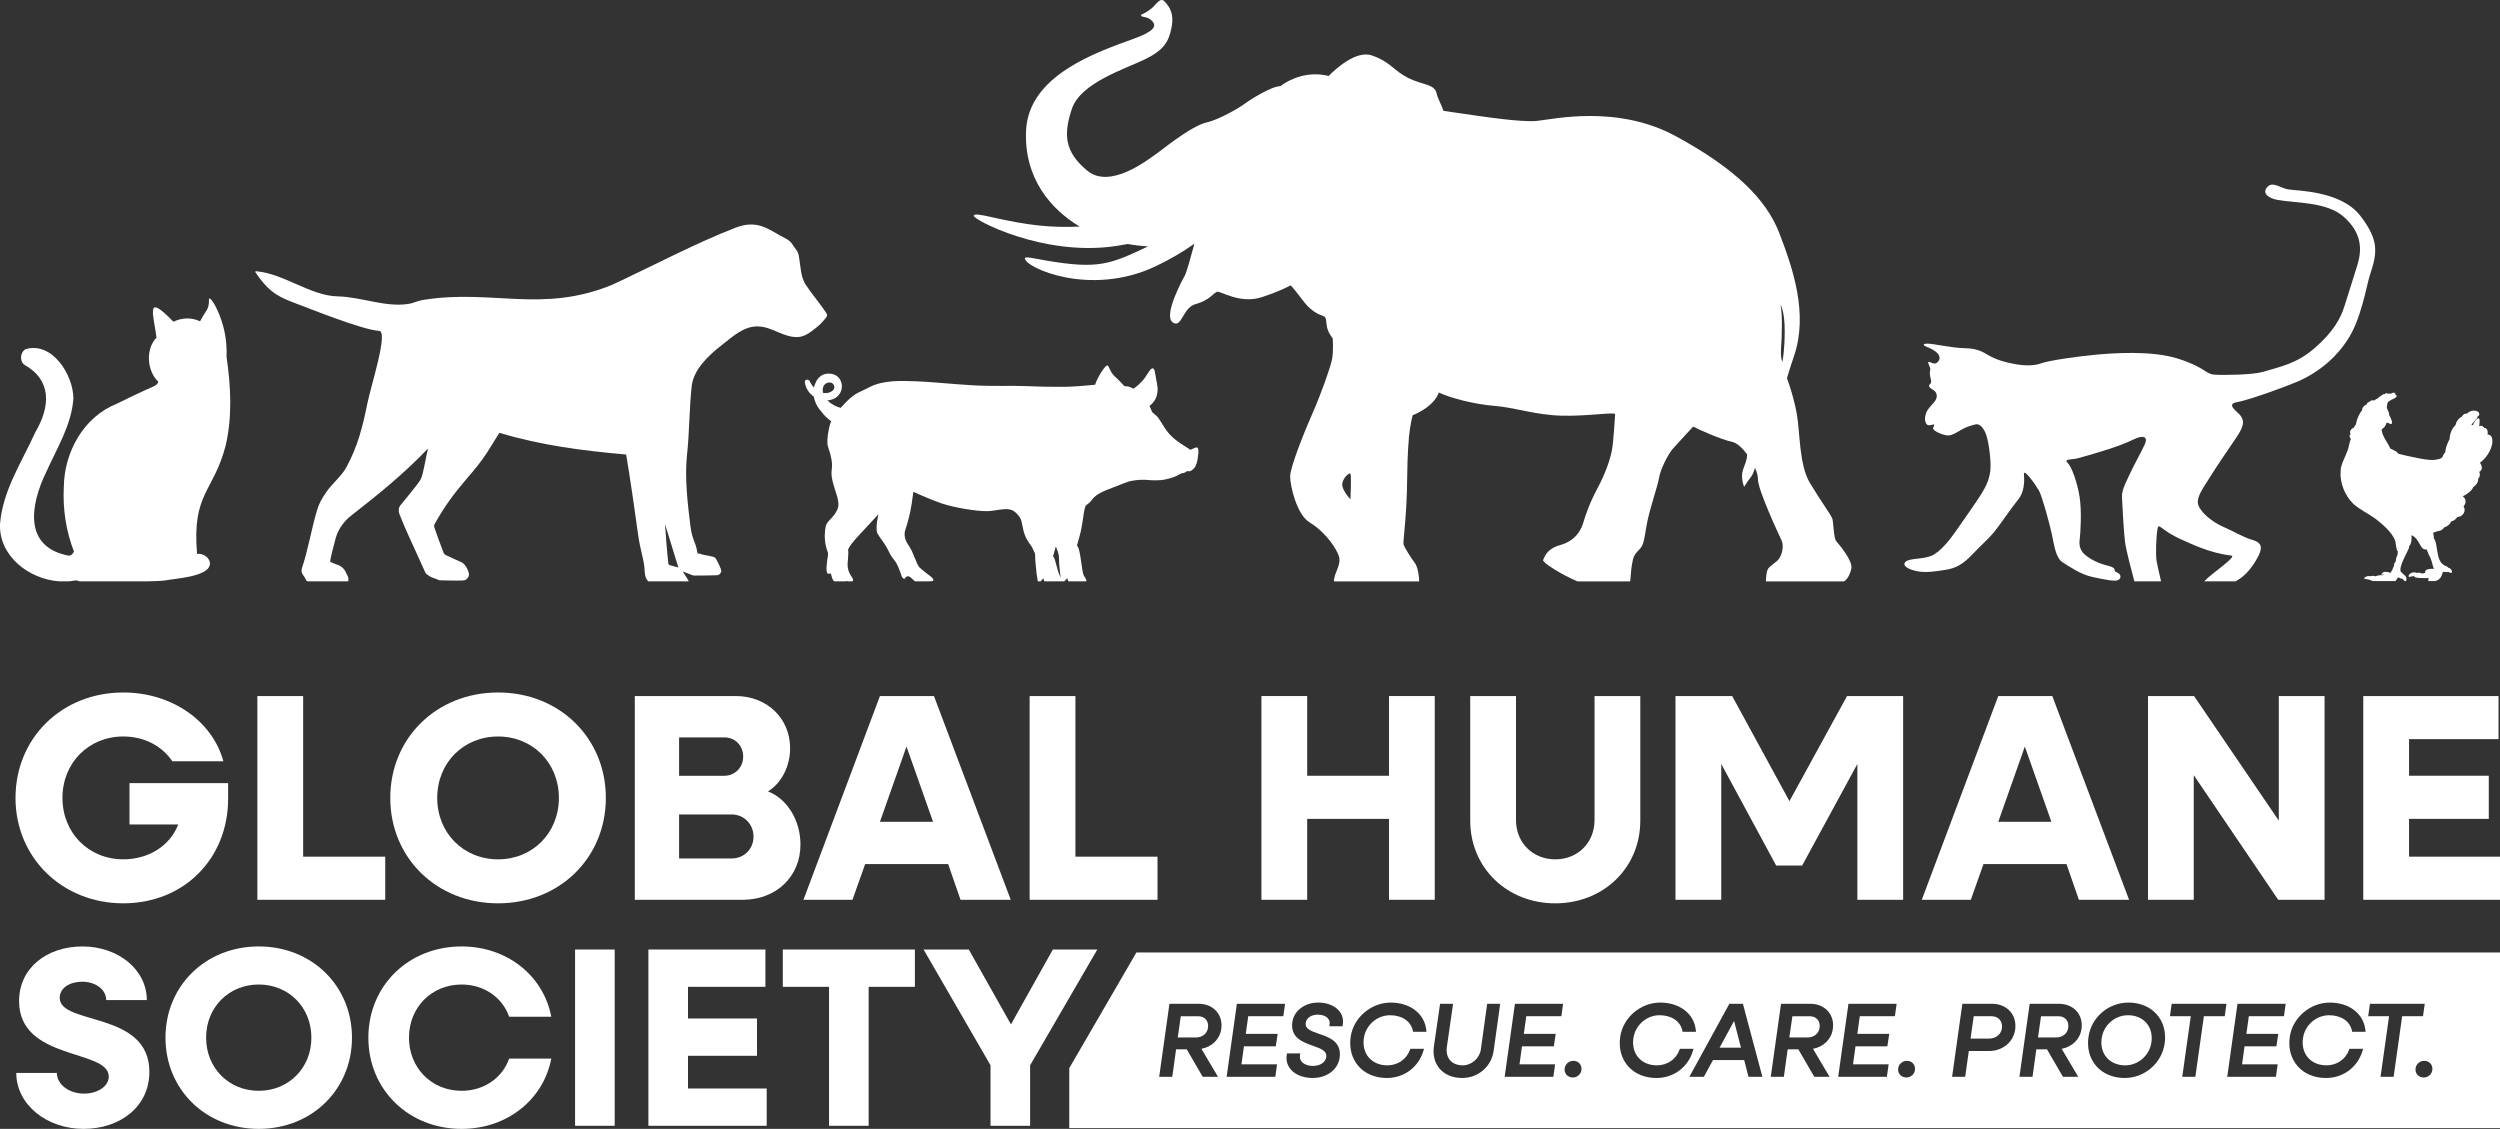
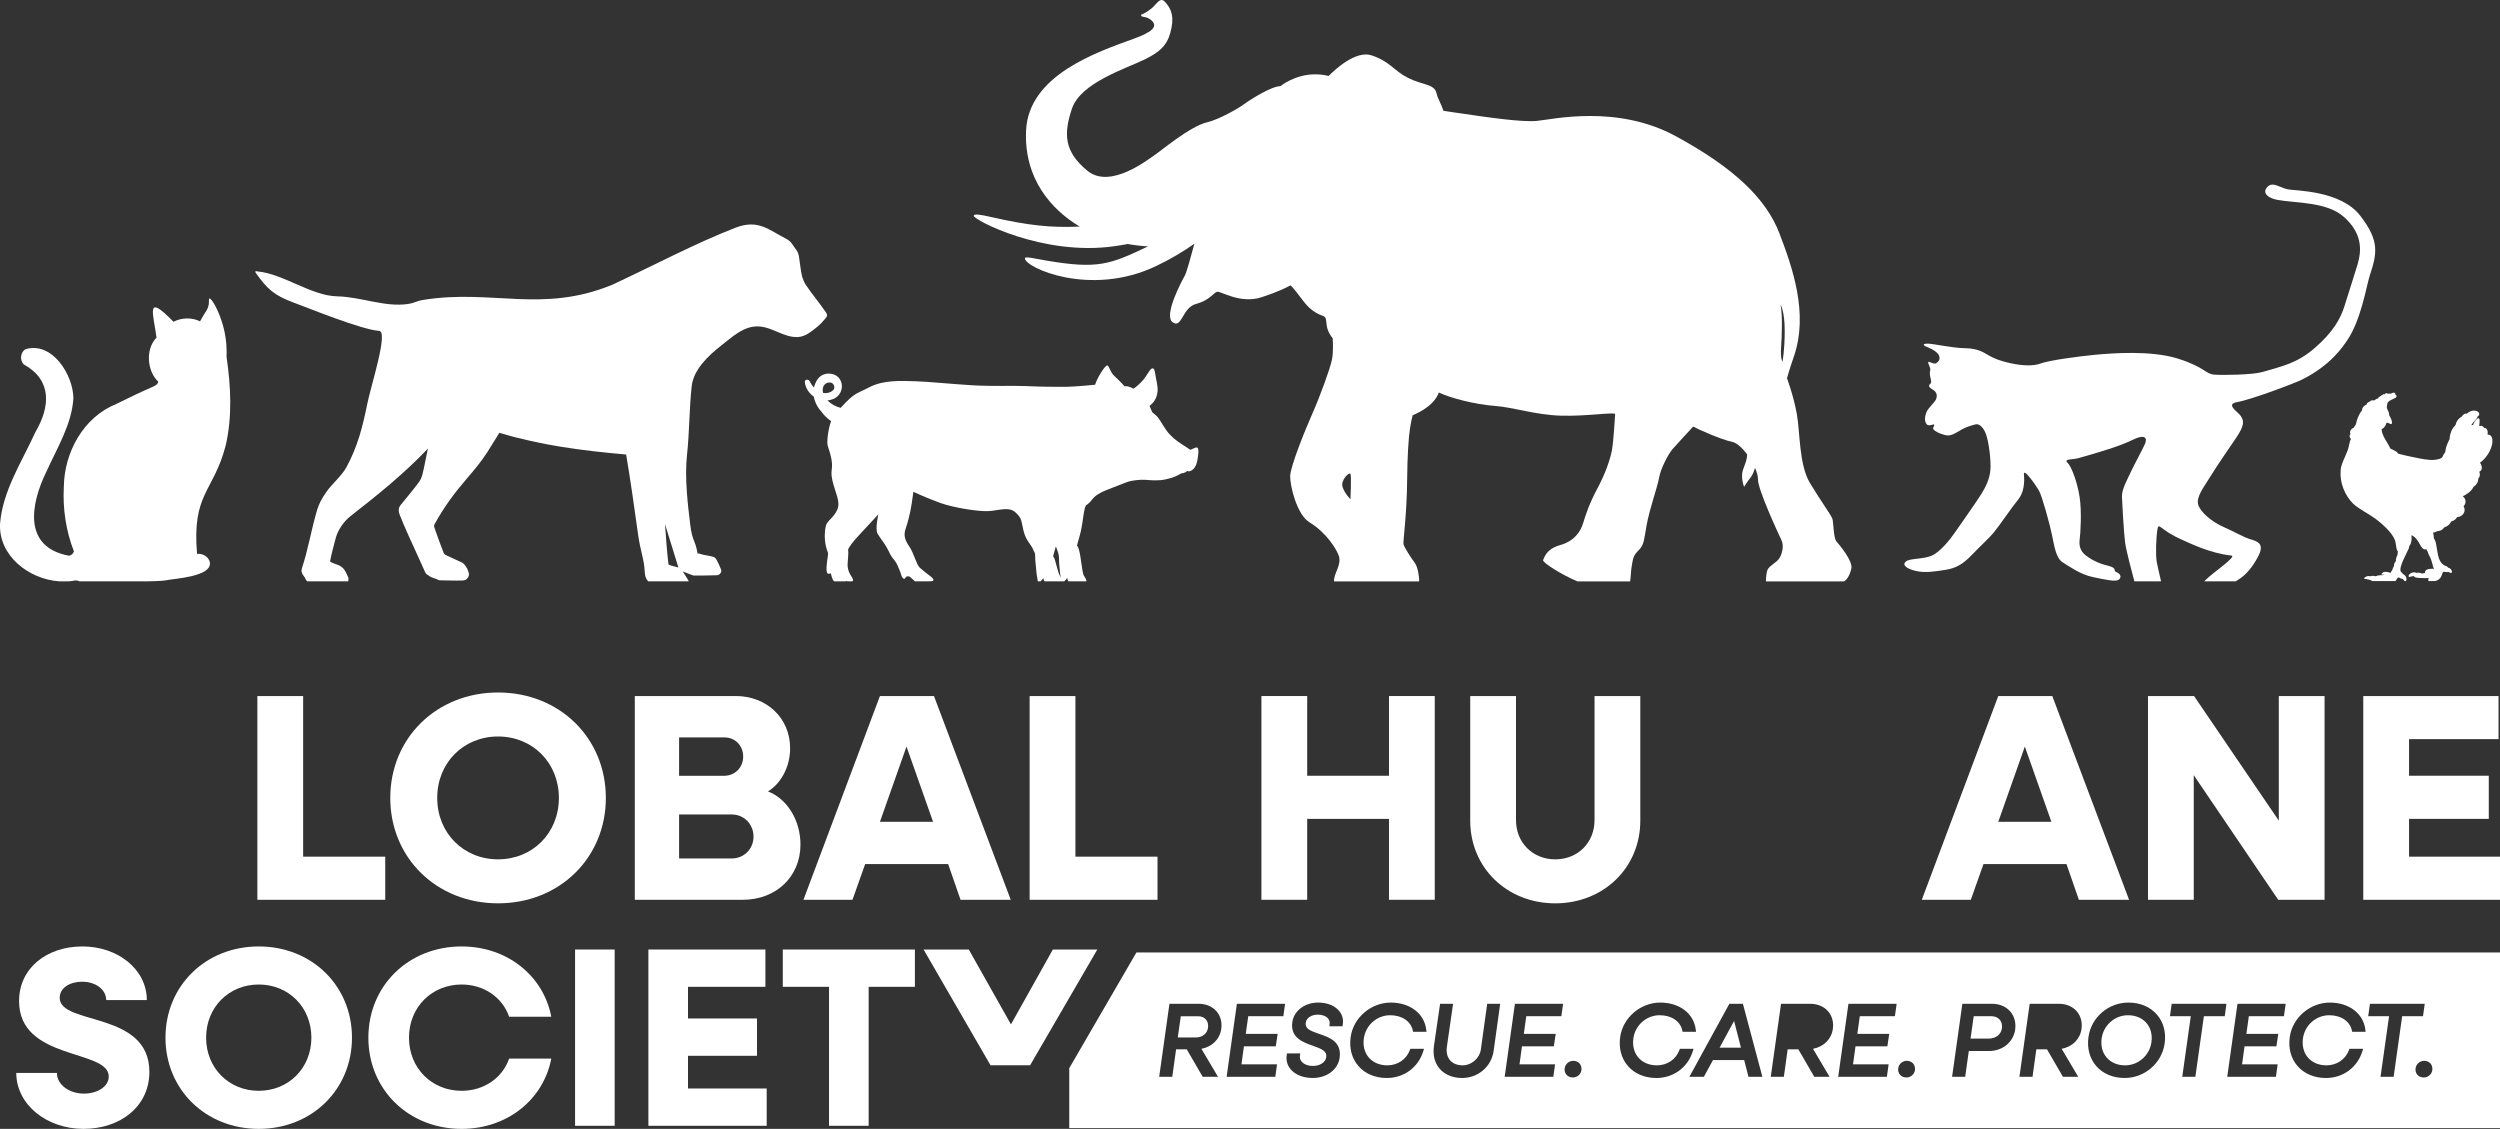
<svg xmlns="http://www.w3.org/2000/svg" id="Layer_2" data-name="Layer 2" viewBox="0 0 2814.59 1270.92">
  <rect x="0" y="0" width="2814.59" height="1270.92" fill="#333333" stroke="none" />
  <defs>
    <style>
      .cls-1 {
        fill: #fff;
      }
    </style>
  </defs>
  <g id="Layer_2-2" data-name="Layer 2">
    <g>
      <path class="cls-1" d="M18.32,1207.92h45.73c0,12.94,13.52,23.3,30.49,23.3,15.24,0,27.9-8.05,27.9-19.27,0-31.06-100.96-17.55-100.96-84.85,0-37.39,31.35-61.55,71.33-61.55s72.49,25.88,72.49,60.4h-45.73c0-11.79-11.79-20.7-27.04-20.7-13.8,0-25.31,6.9-25.31,18.12,0,31.35,100.96,14.38,100.96,83.4,0,38.83-32.51,64.15-74.21,64.15s-75.65-27.62-75.65-63h0Z" />
      <path class="cls-1" d="M186.31,1168.23c0-58.4,45.16-102.69,104.98-102.69s104.98,44.29,104.98,102.69-45.15,102.69-104.98,102.69-104.98-44.31-104.98-102.69ZM350.56,1168.23c0-34.23-25.6-59.83-59.26-59.83s-59.25,25.6-59.25,59.83,25.6,59.83,59.25,59.83,59.26-25.61,59.26-59.83Z" />
      <path class="cls-1" d="M414.72,1168.23c0-58.4,45.16-102.69,104.98-102.69,51.2,0,92.04,32.79,100.96,79.1h-47.46c-7.48-21.58-28.19-36.24-53.5-36.24-33.65,0-59.25,25.6-59.25,59.83s25.6,59.83,59.25,59.83c25.31,0,46.02-14.68,53.5-36.24h47.46c-8.92,46.3-49.76,79.1-100.96,79.1-59.82,0-104.98-44.31-104.98-102.69Z" />
      <path class="cls-1" d="M647.44,1069h44.59v198.46h-44.59v-198.46Z" />
      <path class="cls-1" d="M729.99,1069h131.74v42h-87.15v35.65h77.66v42h-77.66v36.82h88.59v42h-133.18v-198.46h0Z" />
      <path class="cls-1" d="M933.36,1111h-52.06v-42h148.71v42h-52.06v156.46h-44.59v-156.46Z" />
-       <path class="cls-1" d="M1115.16,1199.3l-75.36-130.29h50.91l47.46,84.27,47.17-84.27h50.05l-75.64,130.29v68.17h-44.59v-68.17h0Z" />
+       <path class="cls-1" d="M1115.16,1199.3l-75.36-130.29h50.91l47.46,84.27,47.17-84.27h50.05l-75.64,130.29v68.17v-68.17h0Z" />
    </g>
    <g>
      <g>
-         <path class="cls-1" d="M17.46,898.32c0-67.49,52.2-118.69,121.35-118.69,54.86,0,100.4,32.25,112.7,77.46h-57.52c-11.3-16.95-31.25-27.93-55.19-27.93-38.9,0-68.49,29.59-68.49,69.15s29.59,69.15,68.49,69.15c28.92,0,52.86-15.63,61.84-39.23h-54.86v-46.55h111.04v17.62c0,67.16-49.53,117.69-118.02,117.69s-121.35-51.2-121.35-118.68h.01Z" />
        <path class="cls-1" d="M289.76,783.62h51.53v180.86h92.42v48.54h-143.96v-229.39h.01Z" />
        <path class="cls-1" d="M439.39,898.32c0-67.49,52.2-118.69,121.35-118.69s121.35,51.2,121.35,118.69-52.2,118.68-121.35,118.68-121.35-51.2-121.35-118.68h0ZM629.22,898.32c0-39.57-29.59-69.15-68.49-69.15s-68.49,29.59-68.49,69.15,29.59,69.15,68.49,69.15,68.49-29.59,68.49-69.15Z" />
        <path class="cls-1" d="M714.68,783.62h113.7c34.58,0,61.17,24.6,61.17,58.84,0,20.95-10.3,39.57-24.93,48.54,21.61,8.32,36.57,32.58,36.57,59.84,0,36.24-27.59,62.17-64.83,62.17h-121.68v-229.39ZM764.55,830.17v43.22h50.87c11.97,0,21.28-9.31,21.28-21.61s-8.98-21.61-21.28-21.61h-50.87ZM764.55,916.94v49.54h59.18c13.96,0,24.6-10.64,24.6-24.6s-10.64-24.94-24.6-24.94h-59.18Z" />
        <path class="cls-1" d="M990.65,783.62h60.84l86.44,229.39h-56.52l-13.96-40.23h-93.42l-14.29,40.23h-55.19l86.11-229.39h0ZM1050.49,925.25l-29.92-84.77-29.92,84.77h59.84Z" />
        <path class="cls-1" d="M1159.22,783.62h51.53v180.86h92.42v48.54h-143.96v-229.39h0Z" />
      </g>
      <path class="cls-1" d="M1420.16,783.63h51.53v89.75h92.09v-89.75h51.52v229.38h-51.52v-91.09h-92.09v91.09h-51.53v-229.38h0Z" />
      <path class="cls-1" d="M1655.23,923.91v-140.28h51.53v139.62c0,25.27,18.61,44.23,44.21,44.23s44.22-18.95,44.22-44.23v-139.62h51.52v140.28c0,53.2-41.56,93.1-95.74,93.1s-95.74-39.9-95.74-93.1h0Z" />
-       <path class="cls-1" d="M1886.31,783.63h63.83l64.49,118.34,64.83-118.34h63.16v229.38h-51.52v-152.93l-62.17,114.38h-29.25l-61.83-114.38v152.93h-51.53v-229.38h0Z" />
      <path class="cls-1" d="M2249.71,783.63h60.84l86.44,229.38h-56.52l-13.96-40.23h-93.42l-14.29,40.23h-55.18l86.1-229.38h-.01ZM2309.55,925.25l-29.92-84.77-29.92,84.77h59.84,0Z" />
      <path class="cls-1" d="M2418.29,783.63h51.86l95.41,140.28v-140.28h51.52v229.38h-52.19l-95.08-140.3v140.3h-51.53v-229.38h.01Z" />
      <path class="cls-1" d="M2660.67,783.63h152.26v48.54h-100.73v41.21h89.76v48.54h-89.76v42.55h102.39v48.54h-153.93v-229.38h.01Z" />
    </g>
    <g>
      <path class="cls-1" d="M2242.22,1144.11h-20.14l-3.57,25.15h20.77c7.71,0,13.56-4.66,14.57-11.59.52-3.8-.39-7.28-2.57-9.77-2.13-2.45-5.35-3.79-9.06-3.79Z" />
-       <path class="cls-1" d="M2037.5,1144.12h-19.57l-3.44,23.9h20.42,0c7.28.01,12.77-4.42,13.66-11,.52-3.63-.32-6.92-2.37-9.28-2.03-2.34-5.12-3.62-8.7-3.62Z" />
      <polygon class="cls-1" points="1935.98 1179.53 1960.05 1179.53 1960.05 1179.53 1952.29 1149.39 1935.98 1179.53" />
      <path class="cls-1" d="M2416.5,1151.7c-4.87-5.62-12.24-8.71-20.78-8.71-14.75,0-27.47,11.14-29.58,25.91-1.22,8.44.79,16.18,5.65,21.79,4.87,5.62,12.25,8.71,20.78,8.71,14.76,0,27.47-11.15,29.58-25.92h-.01c1.22-8.43-.78-16.17-5.64-21.78Z" />
-       <path class="cls-1" d="M2317.44,1144.12h-19.57l-3.44,23.9h20.42c7.28,0,12.77-4.43,13.66-11.01h0c.52-3.62-.32-6.91-2.37-9.27-2.03-2.34-5.12-3.62-8.7-3.62Z" />
      <path class="cls-1" d="M1279.41,1072.34l-75.59,130.21v67.48h1610.77v-197.69h-1535.18ZM1374.92,1158.52c-1.6,11.45-10.39,20.07-22.32,22.27l18.66,31.49h-17.22l-17.95-30.92h-12l-4.29,30.92h-14.74l11.55-82.19h32.81,0c8.29.01,15.45,3.01,20.18,8.48,4.53,5.24,6.43,12.33,5.32,19.95ZM1444.82,1144.11h-39.51l-2.79,19.84h35.93l-2.13,14.02h-35.86l-2.79,20.29h40.07l-1.95,14.03h-54.82l11.55-82.2h54.25l-1.95,14.02ZM1511.72,1153.61l-.3,1.8h-14.8l.33-2.45c.32-2.4-.33-4.62-1.89-6.41-2.35-2.7-6.56-4.24-11.55-4.24-6.08,0-12.65,3.11-13.44,9.07-1.05,6.74,4.96,9.14,14.85,12.51,11.49,3.91,25.78,8.77,23.3,26.88-1.86,13.46-14.34,22.86-30.36,22.86-10.43,0-19.41-3.49-24.64-9.59-3.93-4.57-5.51-10.2-4.58-16.26l.28-1.83h14.99l-.39,2.49c-.39,2.53.29,4.89,1.95,6.83,2.62,3.05,7.3,4.8,12.85,4.8,7.76,0,13.98-4.11,14.79-9.77,1.02-6.9-5.1-9.43-15.16-13-11.37-4.02-25.52-9.04-22.99-26.73,1.86-12.66,14.06-21.84,29.01-21.84h0c9.99,0,18.58,3.37,23.55,9.25,3.73,4.4,5.18,9.81,4.2,15.63ZM1541.12,1190.68c4.87,5.62,12.25,8.71,20.78,8.71,11.66,0,21.39-6.6,25.41-17.23l.53-1.39h15.37l-.87,2.8c-5.68,18.27-21.77,30.07-41,30.07-13.1,0-24.47-4.78-32-13.45-7.4-8.52-10.5-20.12-8.73-32.68,3.06-22.11,23.27-38.78,45.03-38.78s37.86,12.24,40.07,30.46l.29,2.42h-15.11l-.38-1.69c-2.31-10.29-12.29-16.94-25.44-16.94h-.01c-14.77,0-27.49,11.14-29.58,25.91-1.22,8.44.78,16.18,5.64,21.79ZM1681.62,1182.88c-2.38,17.82-17.33,30.76-35.55,30.76-10.44,0-19.38-3.67-25.16-10.32-5.71-6.58-7.97-15.41-6.54-25.55l6.93-47.67h14.63l-7.01,48.62c-.84,6.11.43,11.31,3.66,15.01,3.23,3.71,8.17,5.67,14.28,5.67,9.84,0,18.96-7.98,20.33-17.79h-.01l7.15-51.52h14.63l-7.34,52.79ZM1757.84,1144.11h-39.5l-2.78,19.84h35.92l-2.12,14.02h-35.87l-2.79,20.29h40.07l-1.96,14.03h-54.8l11.55-82.2h54.24l-1.96,14.02ZM1780.42,1204.75c-.59,4.67-4.8,8.32-9.59,8.32-2.95,0-5.53-1.1-7.27-3.11-1.69-1.95-2.39-4.57-1.98-7.37v-.02c.73-4.71,4.9-8.26,9.69-8.26h.01c2.84,0,5.34,1.05,7.03,2.96,1.71,1.94,2.46,4.59,2.11,7.48ZM1864.8,1213.64c-13.11,0-24.48-4.78-32.01-13.45-7.4-8.52-10.5-20.13-8.73-32.69,3.06-22.1,23.26-38.77,45.02-38.77s37.86,12.24,40.07,30.46l.29,2.42h-15.11l-.38-1.69c-2.31-10.29-12.29-16.94-25.44-16.94-14.77,0-27.49,11.14-29.58,25.91-1.22,8.44.78,16.17,5.64,21.79,4.87,5.62,12.25,8.71,20.78,8.71,11.66,0,21.39-6.6,25.41-17.23l.53-1.39h15.38s-.87,2.8-.87,2.8c-5.68,18.27-21.77,30.07-41,30.07ZM1968.5,1212.28l-4.85-18.85h-35.08l-10.28,18.85h-16.32l45.02-82.19h0s15.24,0,15.24,0l21.92,82.19h-15.66ZM2063.46,1158.52c-1.6,11.45-10.39,20.07-22.32,22.27l18.66,31.49h-17.22l-17.95-30.92h-12l-4.29,30.92h-14.74l11.55-82.19h32.81,0c8.29.01,15.45,3.01,20.18,8.48,4.53,5.24,6.43,12.33,5.32,19.95ZM2133.35,1144.11h-39.51l-2.78,19.84h35.92l-2.12,14.02h-35.86l-2.8,20.29h40.08l-1.96,14.03h-54.81l11.55-82.2h54.25l-1.96,14.02ZM2155.92,1204.75c-.59,4.67-4.8,8.32-9.59,8.32-2.95,0-5.53-1.1-7.27-3.11-1.69-1.95-2.39-4.57-1.98-7.37v-.02c.73-4.71,4.9-8.26,9.69-8.26h.01c2.84,0,5.34,1.05,7.03,2.96,1.71,1.94,2.46,4.59,2.11,7.48ZM2268.73,1159.29c-2.11,14.13-14.22,23.98-29.45,23.98h-22.73l-4.07,29.01h-14.74l11.55-82.19h33.38c8.4,0,15.69,3.06,20.52,8.62,4.68,5.4,6.65,12.7,5.54,20.58ZM2343.41,1158.52c-1.6,11.45-10.39,20.07-22.32,22.27l18.66,31.49h-17.22l-17.95-30.92h-12l-4.29,30.92h-14.74l11.55-82.19h32.81c8.29.01,15.45,3.01,20.18,8.48,4.53,5.24,6.43,12.33,5.32,19.95ZM2437.03,1174.89c-3.19,22.09-22.55,38.75-45.03,38.75-13.1,0-24.47-4.78-32-13.45-7.4-8.52-10.5-20.13-8.73-32.69,3.07-22.1,22.42-38.77,45.02-38.77h0c13.13,0,24.54,4.83,32.1,13.57,7.39,8.54,10.46,20.11,8.64,32.59ZM2504.69,1144.11h-23.48l-9.6,68.18h-14.74l9.59-68.18h-23.47l1.96-14.02h61.69l-1.95,14.02ZM2571.34,1144.11h-39.51l-2.78,19.84h35.92l-2.12,14.02h-35.86l-2.8,20.29h40.08l-1.95,14.03h-54.82l11.55-82.2h54.25l-1.96,14.02ZM2592.77,1168.89c-1.22,8.44.78,16.17,5.64,21.79,4.87,5.62,12.25,8.71,20.78,8.71,11.66,0,21.4-6.6,25.41-17.23l.53-1.39h15.37l-.87,2.8c-5.67,18.27-21.77,30.07-41,30.07-13.1,0-24.47-4.78-32-13.45-7.4-8.52-10.5-20.13-8.73-32.69,3.06-22.1,23.26-38.77,45.02-38.77s37.86,12.24,40.07,30.46l.29,2.42h-15.11l-.38-1.69c-2.31-10.29-12.29-16.94-25.44-16.94h0c-14.77,0-27.49,11.14-29.58,25.91ZM2694.84,1212.29h-14.75l9.6-68.18h-23.48l1.96-14.02h61.7l-1.96,14.02h-23.48l-9.59,68.18ZM2738.4,1204.76c-.59,4.67-4.8,8.32-9.59,8.32-2.95,0-5.53-1.1-7.27-3.11-1.69-1.95-2.39-4.57-1.98-7.37v-.03c.73-4.71,4.9-8.26,9.69-8.26,2.84,0,5.34,1.05,7.03,2.96h.01c1.71,1.95,2.46,4.6,2.11,7.49Z" />
      <path class="cls-1" d="M1348.96,1144.12h-19.57l-3.44,23.9h20.42,0c7.28.01,12.77-4.42,13.66-11,.52-3.63-.32-6.92-2.37-9.28-2.03-2.34-5.12-3.62-8.7-3.62Z" />
    </g>
    <g>
      <path class="cls-1" d="M1592.82,633.7c-4.09-5.32-11.87-17.6-12.68-20.87-.82-3.28,3.78-32.23,4.09-73.66.04-5.21.31-28.86,2.05-47.46,1.26-13.5,4.09-24.15,4.09-24.15,26.19-11.04,29.46-25.68,29.46-25.68,12.69,6.14,40.52,13.41,62.62,15.05,22.09,1.64,45.83,10.23,75.29,11.05,29.46.81,60.97-4.5,60.65-1.64-.32,2.87-1.73,31.1-3.77,41.34-2.05,10.23-7.37,25.78-16.37,42.56s-13.09,29.46-15.96,38.87c-2.87,9.41-9.82,20.05-25.78,24.55-15.96,4.5-17.6,13.91-19.23,16.78-1.48,2.6,21.78,17.14,38.69,24.08h59.31c.83-5.7.93-13.1,1.86-17.94,1.64-8.59,1.63-11.05,7.77-17.18,6.14-6.14,5.73-10.64,9-28.65,3.27-18,12.28-42.96,13.91-52.79,1.64-9.82,10.02-26.39,15.34-32.53,5.32-6.14,23.12-25.17,23.12-25.17,4.1,2.45,31.51,14.73,43.79,17.18,5.31,1.07,11.54,6.88,16.87,14.06.1,6.13-2.38,10.94-4.58,17.3-3.07,8.9,1.21,19.29,1.21,19.29,0,0,3.99-6.45,7.67-11.05,1.95-2.44,3.56-6.69,4.59-10.38,2.15,4.84,3.41,9.33,3.29,12.52-.41,11.47,23.33,62.21,26.6,69.16,3.27,6.96,0,17.18-3.28,21.28-3.27,4.09-10.23,7.37-12.27,11.46-1.78,3.57-2.01,11.45-2.04,13.44h87.9c3.08-1.64,6.36-6.3,8.26-14.26,2.05-8.6-13.5-27.01-16.78-30.7-3.27-3.68-3.27-21.27-4.5-25.37-1.23-4.09-13.09-20.05-25.37-40.51-12.27-20.46-11.04-57.29-14.73-77.75-3.68-20.46-11.05-40.1-11.05-40.1,0,0,2.69-9.81,7.78-24.55,16.69-48.32-1.63-100.26-16.37-138.72-14.73-38.46-50.33-73.25-116.62-109.26-66.3-36.01-138.73-18.83-156.32-17.19-17.6,1.64-56.06-4.09-92.08-9.4-4.36-.65-8.75-1.3-13.13-1.96-2.61-7.91-6.3-13.24-7.81-19.8-2.45-10.64-15.55-9-31.92-17.19-16.37-8.18-19.64-18-40.92-25.36-17.87-6.19-41.49,15.88-48.62,23.13-4.6-1.15-9.62-1.85-15.17-1.85-22.99,0-39.13,13.31-39.13,13.31-10.08,0-34.28,15.33-40.74,20.17-6.45,4.84-28.76,17.56-41.94,20.57-18.94,4.33-52.43,32.67-59.29,37.11-6.86,4.44-49.61,38.72-75.42,17.35-25.81-21.39-27.03-40.74-17.35-69.78,9.68-29.04,59.69-44.77,81.47-55.26,21.78-10.49,27.43-19.76,30.66-35.9,3.22-16.13-2.42-23.79-7.66-29.44-5.25-5.64-9.28,3.23-15.33,8.07-6.05,4.84-11.3,6.66-11.3,6.66-.2,4.23,5.89.28,12.51,7.19,6.05,6.32.26,12.24-20.57,19.83-41.54,15.13-118.58,40.94-121.4,103.46-2.45,54.2,28.44,88.98,60.36,108.06-32.64,1.5-57.89-1.28-99.01-10.59-13.07-2.97-19.85-4.07-20.26-1.57-.7,4.25,77.68,45.91,158.61,34.25,5.12-.74,10-1.57,14.71-2.46,7.92,1.42,15.69,2.3,22.94,2.66-42.81,20.39-56.28,25.92-114.68,15.96-13.21-2.25-24.1-5.03-24.03-2.49.27,10.44,73.62,43.94,147.47,8.84,16.7-7.94,31.07-16.59,43.4-25.29-3.79,14.23-8.89,32.61-10.82,35.99-3.23,5.65-24.2,44.77-13.72,52.43,10.49,7.66,10.89-16.53,26.22-20.57,15.33-4.04,19.77-12.51,23.8-13.72,4.03-1.21,25.81,14.12,50.42,6.05,17.36-5.69,27.67-10.77,32.25-13.28,2.37,1.55,8.61,10.1,15.6,19.04,7.36,9.41,15.55,13.5,20.46,15.13,4.91,1.64,3.68,4.5,4.91,11.88,1.23,7.36,6.55,13.49,6.55,13.49,0,0,1.23,14.33-.81,24.14-2.04,9.82-12.69,39.7-22.51,61.8-7.51,16.9-24.55,58.92-24.55,69.56s7.37,42.97,21.83,51.76c19.5,11.85,30.72,30.9,33,37.86,3.36,10.28-6.16,20.15-5.4,28.58h95.77c.25-5.26-1.58-16.55-4.85-20.8l-.03-.03ZM2009.29,372.51c0,22.72-2.59,34.99-2.59,34.99,0,0-2.39-3.99-1.48-16.27.92-12.27,1.71-37.74-.64-48.18,0,0,4.71,6.75,4.71,29.46ZM1520.39,562.09s-6.96-6.96-9-14.32c-2.04-7.37,7.77-16.78,9-14.33,1.23,2.46,0,28.65,0,28.65Z" />
      <path class="cls-1" d="M2428.06,632.06c-1.3-7.28-.66-26.49.81-35.77,1.47-9.28,2.52.32,27.34,11.21,8.36,3.66,31.49,15.36,55.85,17.96,7.22.77-21.82,19.85-29.57,28.15-.29.31-.53.6-.8.9h35.29c1.93-1.17,3.82-2.35,5.54-3.56,9.36-6.59,16.69-17.93,20.73-26.42,4.03-8.49,2.61-13.9-7.48-16.71-10.09-2.8-20.76-9.54-31.96-14.32-12.86-5.49-26.34-16.52-28.94-25.19-2.61-8.67,5.68-18.91,14.04-32.46,8.37-13.56,19.43-29.29,28.69-43.02,9.25-13.73,8.99-18.82,5.15-24.51-3.18-4.71-17.9-13.29-3.96-15.64,13.95-2.35,62.52-20.2,73-25.39,32.76-16.23,46.58-38.08,50.47-43.7,15.95-22.98,22.08-62.29,25.72-73.43,8.15-24.94,11.29-38.7-10.68-67.25-21.97-28.54-72.37-28.02-81.45-29.72-9.08-1.7-17.3-9.49-23.41-2.46-6.11,7.02,1.83,12.45,11.3,14.25,20.46,3.89,56.1,1.79,75.63,19.68,19.53,17.89,20.05,35.8,14.74,53.43-5.32,17.63-9.92,31.19-14.49,46.12-4.57,14.93-13.31,29.94-33.58,47.56s-37.63,20.69-58.48,26.94c-10.96,3.29-44.47,3.83-54.65,3.07-10.18-.75-10.17-8.23-40.69-17.96-30.52-9.74-75.57-6.07-93.48-4.4-17.91,1.66-52.01,6.3-60.84,9.66-8.83,3.36-21.99,2.93-37.93-1-8.81-2.17-13.3-3.97-19.36-7.05-6.07-3.07-11.95-8.82-28.5-9.03-14.62-.19-35.91-5.28-42.32-5.13-6.41.16-4.53,2.34,1.75,4.64,3.26,1.19,10.22,5.06,11.61,9.04,1.38,3.99-.36,6.27-3.13,8.27-2.77,2-9.11-3.09-9.17-.89-.06,2.2,2.96,6.36,2.3,8.67-1.92,6.67,2.84,12.7.18,15.28-2.66,2.58-1.89,4.01,2.8,6.87,4.38,2.67,5.52,6.78,3.2,11.41-1.4,2.79-7.93,9.08-9.61,12.14-1.68,3.06-3.13,8.27-2.25,11.84s2.59,4.87,4.92,4.69c2.34-.18,6.47-2.35,5.03.57s-1.65,3.69,1.3,5.76c2.96,2.07,9.82,5.02,14.57,5.09,4.75.08,11.18-4.37,15.87-7.01,4.68-2.64,10.8-4.47,15.24-5.52s9.15,4.5,11.59,11.33c3.24,9.06,5.83,30.45,4.83,40.51s-5.1,18.35-10.04,26.41-23.48,34.35-29.49,43.02c-6,8.66-17.08,22.66-26.75,26.71-9.66,4.05-24.12,2.73-28.73,6.39-4.61,3.66,0,8.08,10.96,10.68s22.78.49,34.06-1.31c11.28-1.8,19.28-6.32,29.43-16.98,10.15-10.65,18.43-17.79,24.5-25.09,6.08-7.3,20.61-28.87,27.33-36.88,6.72-8.02,7.35-19.97,6.52-28.29s13.34,11.8,16.96,18.2c3.61,6.4,12.04,37.49,14.56,49.43,2.52,11.93,4.35,26.37,11.99,31.19,7.64,4.82,20.43,13.77,33.59,16.53,13.16,2.76,27.04,6.17,30.29,2.58,3.24-3.59.07-6.72-3.57-8.18-3.64-1.46,1.69-4.47-9.27-7.07-10.96-2.6-19.56-7.24-25.42-12.01-5.86-4.77-7.27-11.01-6.37-17.5.91-6.49,2.51-31.65-.1-48.1-2.61-16.45-8.98-33.95-13.59-38.38-4.61-4.43,5.34-3.2,12.13-5.09,23.38-6.53,46.96-13.52,62.07-20.99,9.39-4.65,16.9-4.45,13,4.96-2.2,5.31-13.49,25.99-16.45,32.64-2.96,6.66-9.8,18.32-9.45,27s2.11,40.19,3.51,51.1c1.09,8.53,7.2,31.76,10.46,43.96h30.06c-2.13-9.12-4.28-18.51-4.98-22.44h.03Z" />
      <path class="cls-1" d="M392.29,651.08c.04-.27-.04-.67-.18-.94-2.89-5.64-3.23-9.35-9.46-13.17-1.99-1.22-8.69-2.77-11.05-4.91,1.4-7.77,4.42-18.91,6.26-25.87,2.75-10.44,9.86-19.73,16.82-25.16,31.53-24.6,60.01-47.6,87.15-76.04-2.21,9.42-3.79,19.51-6.12,28.65-1.08,4.22-2.18,6.61-4.68,9.98-6.18,8.31-13.65,17.12-20.02,25-2.69,3.33-2.41,7.17-1.24,10.3,5.2,13.87,16.47,37.6,21.05,47.94,4.57,10.34,4.49,10.07,7.38,16.33,2,4.33,1.97,2.8,4.28,4.69,3.65,2.99,7.11,2.93,10.86,4.91,1.1.58,1.65.53,2.83.55,8.01.14,16.58.46,24.47.2,3.1-.1,4.55-.93,6.19-3.29,1.64-2.35,1.33-4.2.4-6.98-.61-1.82-1.51-3.86-2.85-5.73-1.34-1.87-2.49-3.38-5-4.59-5.4-2.62-11.84-5.2-17.36-7.99-1.41-.71-2.09-1.35-2.67-2.87-3.39-8.85-6.93-18.22-9.95-27.1-.7-2.06-1.07-3.19-.11-4.92,10.51-18.98,21.49-34.06,36.07-51.02,7.38-8.59,16.15-18.81,23.1-29.69,3.76-5.88,9.73-15.56,13.75-22.1,46.93,14.21,93.91,20.12,142.74,24.48,4.2,24.56,10.5,68.21,13.24,88.73,2.75,20.51,7.21,29.8,7.62,42.89.18,5.71,1.83,8.99,4,11.13h45.62c-.07-.14-.12-.27-.2-.42-1.8-3.57-4.54-7.2-6.59-10.74,3.55,1.38,7.21,2.92,10.75,4.23.84.31,1.33.42,2.17.42,8.29-.06,16.92,0,25.1-.32,2.26-.09,3.25-.7,4.45-2.36,1.2-1.65,1.17-2.91.38-4.85-1.43-3.53-3.13-7.42-5.1-10.76-1.04-1.77-1.89-2.34-3.97-2.95-4.93-1.45-10.25-1.57-15.29-3.54-1.31-.51-1.53,1.56-1.99-1.14-2.36-13.87-5.81-12.98-7.97-30.82-2.66-21.96-6.69-53.06-3.61-80.33,2.59-22.92,2.4-51.24,5.2-76.32,2.04-18.29,18.52-34.19,33.22-45.56,12.68-9.81,25.46-22.52,42.61-21.49,15.54.93,27.95,12.67,43.79,11.92,8.54-.41,15.48-6.61,21.62-11.43,3.72-2.92,6.51-6.29,9.03-9.19s2.77-4.23.91-7c-7.23-10.78-15.87-20.74-22.98-31.49-1.9-2.87-2.6-5.54-3.8-8.64-.14-.35-.17-.92-.26-1.26-1.32-5.01-1.61-9.91-2.49-15.01-.89-5.11-.61-10.06-4.19-14.45s-4.96-9.01-10.94-12.04c-19.94-10.11-31.46-22.5-57.32-12.53-44.12,17.03-94.07,43.44-138.7,64.22-78.98,32.36-135.02,4.71-212.2,16.93-8.73,1.38-9.51,3.45-17.83,4.68-25.81,3.84-52.57-8-79.3-8.58-30.1-.65-60.56-25.52-90.64-28.15-.44-.04-1.28-.52-1.58-.09s-.2,1.16.07,1.54c12.83,18.12,20.35,25.4,42.89,33.74,15.65,5.79,76.61,30.6,96.18,31.82,10.68.67-9.17,61.35-13.33,82.03-5.22,25.99-10.88,48.15-23.45,71.35-5.6,10.34-16.58,18.88-23.06,28.57-4.66,6.97-7.63,11.82-10.08,19.96-6.22,20.73-10.22,45.19-17.03,65.3-1.99,5.89,3.35,9.5,3.91,11.69.32,1.23,1.09,2.24,2.06,3.1h46.2c.16-1.06.07-2.2.25-3.42l-.03-.03ZM763.76,638.94c-3.17-.78-6.64-1.7-9.66-2.64-1.14-.36-1.56-1.13-1.66-2.01-1.65-14.81-2.72-29.47-3.77-44.27,5.05,16.3,10.11,32.6,15.1,48.92h-.01Z" />
      <path class="cls-1" d="M84.74,653.46c2.08-.03,3.52.39,4.68,1.05h76.14c6.74-.27,13.5-.18,20.2-1.01,11.43-2.31,53.26-4.25,50.49-20.59-1.47-6.21-8.18-10.16-14.39-9.25-5.87-68.63,18.31-69.13,32.14-121.73,7.69-32.91,5.9-67.02,1.06-100.2.34-7.79.09-20.01-3.72-34.25-4.74-17.71-13.29-32.13-15.59-31.38-1.36.44.79,5.74-2.6,12.38-1.03,2.01-1.83,2.72-4.5,7.19-1.53,2.56-2.68,4.71-3.41,6.11-9.35-4.62-20.69-4.23-29.95.46-31.94-32.81-22.77-10.02-19.07,17.81-12.58,12.85-10.86,37.64,2.03,49.73-.77,3.31-4.18,4.74-6.97,5.99-13.56,5.91-26.87,12.4-40.15,18.93-36.99,14.78-58.66,54.21-59.26,93.02-1.37,24.79,2.36,49.98,11.38,73.14-.97,2.46-2.98,4.64-5.79,4.74-51.79-9.64-43.14-57.9-25.26-94.53,11.92-26.44,28.58-53.14,30.43-82.6-.23-26.6-23.96-64.41-54.09-55.28-5.63,3.46-6.46,12.35-1.89,17,32.38,17.85,29.87,47.92,13.1,76.49C24.68,519.87,3.35,551.86.1,588.99c-2.23,36.42,32.26,63.19,66.68,65.51h10.66c2.46-.21,4.9-.55,7.3-1.05h0Z" />
      <path class="cls-1" d="M2674.17,583.85c7.04,5.3,18.62,15.15,22.05,24.11,1.13,2.27,1.3,9.63,2.84,12.33.19.18.4.36.48.38.23,0-.1,2.09-.21,2.24-.19,1.1.45.77-.45,2.39-1.02,2.14-1.78,5.17-1.51,5.98.1.29.05.39-.61,1.26-1.69,2.03-1.17,2.87-1.6,4.77-.12.9-1.55,2.23-1.3,2.9.03.43-.05.59-.75,1.68-.64.85-1.39,2.66-1.96,3.09-1.86-1-5.96-1.58-7.39-.91-1.36.51-2.85,2.08-2.6,2.74-.16.25,2.89.14,3.46.17-1.03.35-1.72.72-2.86.58-2.26-.05-5.2.2-7.17,1.31-1.26-.53-4.05-.79-5.3-.3-.58.22-.71.24-1.13.13-2.04-.46-4.61.14-6.1,1.68-.57.55-.7.88-.43,1.11.15.12,3.02.7,5.32,1.07,1.78.36,2.77,1.11,4.2,1.66h25.77c.36-.44.7-.91,1-1.46,2.96-5.26,3.13-.89,7.02-1.13.7.69,1.54,1.76,2.26,2.59h1.58c.95-1.66.52-4.89-.99-6.11-1.62-1.21-3.57-3-4.9-4.6-2.61-4.83,7.21-21.62,9.04-26.12.44-.96-.1-2.08.73-2.8,2.25-2.83,2.58-7.16,2.31-10.9-.04-1.26-.36-1.35.8-.78,3.43,1.77,5.49,4.19,8.87,10.42,1.83,3.35,3.66,6.04,6.97,4.97.93,1.55,1.61,2.85,2.39,5.12.72,2,.81,2.19,1.28,2.72.85.96,2.95,7.17,3.79,11.23.13,1.99,1.38,1.64,1.2,2.93-3.55.22-10.65-.45-10.03,4.81-.89.06-2.01.08-2.47.7-2.05-.61-4.85-1.48-6.67-.91-.36.2-.39.2-.76.02-3.24-2.02-9.87,1.47-8.45,4.44.57.74,5.46-1.57,6.23-.37-.44,1.98,11.14,2,16.31,1.8-.67,1.02-.69,2.32-.37,3.42h3.8c.05-.09.1-.15.13-.17.62.13,1.25.16,1.89.17h.61c2.22-.12,4.44-.98,6.06-2.72,1.8-1.26,2.91-5.29,3.75-7.37.74-.87,2.3-.06,3.52-.06,1.41.16,1.31.07,2.17-.31.96.41,3.4,1.59,3.74,1.16.96-.32,1.08-1.36.34-2.86-.74-1.5-2.29-2.74-3.64-2.92-.48-.06-.52-.09-.52-.37,0-.38-.45-.77-1.15-1.02-2.43-.87-3.35-1.39-5.29-3.01-5.02-5.06-5.19-13.95-6.65-21.09-.36-2.86-1.4-5.92-2.38-7q-.37-.41-.37-1.48c0-1.07-.34-3.49-.68-4.91-.09-.58-.29-.74.24-.73,1.37.07,3.75-1.51,5.31-1.61,2.69-.31,5.01-1.57,6.23-3.39.48-.72.52-.75,1.26-.98,3.03-1.03,5.91-3.42,7.31-6.56,2.33-.37,4.94-2.17,6.26-4.27.38-.61.42-.65.82-.65,5.86-.38,10.19-6.62,6.71-12.03,3.41-3.56,2.86-8.57-.89-11.36,3.72-1.53,9.81-5.68,11.56-9.61.49-.96.56-1.04,1.22-1.45,2.72-1.71,5.01-5.55,4.68-8.95,2.14-1.84,2.16-4.84,1.2-7.65,4.2-1.43,3.12-7.1.69-10.02,6.9-4.92,12.39-13.39,13.88-21.67.58-4.88.05-9.88-5.34-10.15.75-2.74-.09-7.13-3.26-7.37-.48,0-.52-.03-.73-.42-.27-.53-1.06-1.22-1.88-1.63-2.26-1.18-3.89,1.2-3.41-.81-.04-1.98,1.26-7.24-.72-8.13-2.75.28-5.56,5.25-6.31,7.73-.38.02-1.89.1-2.01.07,1.01-1.71,1.41-1.92,5.32-6.56.96-1.3,1.99-1.77,1.56-2.94,1.12-.81,2.38-1.3,2.13-3.29-.38-2.69-3.76-3.52-6.16-3.57-2.56-.07-6.17,1.74-8.05,3.61-1.59-.73-3.69.55-5.15,2.7-.4.62-.57.78-1.19,1.1-2.97,1.53-5.54,5.26-6.1,8.65-.47,1.2-2.11,2.2-2.91,3.59-2.31,3.34-3.77,8.31-3.82,12.4-2.27,4.55-4.1,8.59-4.67,13.04l-.24,1.67c-1.29,1.62-2.56,3.68-3.19,5.5-1.54,2.19-4.39,2.42-8.26,3.14-6.68.88-16.1-1.21-24.83-3.04-5.75-1.16-8.04-1.67-13.26-2.96-3.39-.84-3.64-.93-3.81-1.33-.42-1.01-1.93-2.17-4.29-3.29-4.43-2.12-4.27-2.03-4.34-2.47-2.79-6.26-9.89-14.63-9.58-21.57,2.78-.73,4.59-4.05,5.4-6.85.53,0,1.71-.29,2.14.02,5.03,3.61,5.21-.95,1.67-7.33-.42-.75-1.07-1.82-.89-2.73.31-1.39-2.36-5.73-2.42-6.84-.48-1,.49-3.92.59-5.31.41-2.04,4-3.65,6.61-4.83,2.6-.97,5.64-3.31,2.26-4.79.53-1.17-.61-2.29-1.86-2.32-.74,0-2.33.61-3.12,1.2-.72.5-1.13-.82-3.38.22-.87-1.06-2.39-1.05-3.29.04-.32.36-.45.44-.62.37-.68-.27-1.59.03-2.1.68-.46.47-1.28.33-1.66,1.01-.17.27-.31.36-.55.36-.32-.14-1.27,1.09-1.57,1.08-.32,0-1.03.7-1.25,1.23-.18.45-.23.48-.78.59-2.86.54-2.33,2.39-4.16,1.93-3.46-.41-3.58.98-5.71,2.06-1.03.23-2.07,1.34-2.28,2.42-.05.28-.13.4-.27.4-1.97.4-5.02,3.47-4.75,5.65,0,.63-.02.69-.39,1.04-1.42,1.36-4.41,7.09-5.36,10.3-.79,1.92-.89,5.42-2,6.28-.98.56-1.19,2.52-1.94,2.84-2.78.87-5.05,4.25-3.35,6.93-1.81,1.54-1.24,4.15.44,5.55-1.72,2.93-2.26,8.89-3.58,12.42-3.02,8.49-8.03,16.42-8.04,23.47-1.08,13.4,4.59,27.45,14.04,36.97,7.55,6.75,16.73,10.85,24.89,16.81h.08Z" />
      <path class="cls-1" d="M916.19,446.53c.65,3.67,2.03,7.33,4.06,10.85,1.28,2.21,2.72,4.12,4.29,5.79,3.11,4.43,6.9,7.94,11.14,11-3.66,9.81-4.95,24.29-3.75,27.79,9.28,27.11,1.65,23.68,5.21,38.84,3.55,15.16,9.47,24.16,5.45,33.16-4.03,9-11.37,12.31-12.79,18-1.42,5.68-1.89,14.21,0,22.74,1.89,8.53,3.08,5.91,2.13,12.06-.95,6.16-2.61,17.47,0,18.89,2.6,1.42,2.98-1.87,3.79,1.18.46,1.76,1.1,5.38,3.37,7.67h13.6c-.05-.39-.16-.69-.16-.69,0,0,.62.38,1.77.69h5.25c1.59-.81.85-2.84-.75-5.19-2.01-2.96-3.67-5.92-4.38-10.78-.7-4.78,1.34-14.07.39-19.78,1.23-3.45,6.17-9.68,12.05-15.91,5.92-6.28,22.03-23.8,22.03-23.8,0,0-3.79,16.7-.95,21.67,2.84,4.97,8.17,11.25,11.13,17.05s3.79,8.05,7.7,12.79c3.91,4.74,5.21,9.89,6.51,12.73,1.31,2.84,1.31,5.8,3.32,7.58,2.01,1.78,2.25.12,3.2-1.07.95-1.18,3.44-1.42,5.09,0,1.36,1.17,3.57,3.11,5.24,4.7h14.1s-.02-.05-.04-.08c0,0,2.37.24,4.97-.12,2.61-.35,2.25-2.6-1.07-5.09-3.32-2.49-8.76-6.63-12.55-10.06s-6.87-16.76-11.72-23.75c-4.86-6.99-6.75-12.55-4.38-19.54,2.37-6.99,4.97-16.34,6.87-28.07,1.89-11.72,1.89-14.09,1.89-14.09,0,0,16.7,7.7,31.15,12.79,14.45,5.09,40.5,9.24,52.22,9,11.73-.24,24.04-5.8,31.74,1.42,7.7,7.22,6.16,9,9,20.6,2.84,11.61,8.76,15.68,10.66,20.77,1.89,5.09,2.49,2.78,2.49,8.46s.71,8.53,1.06,13.62c.35,5.09.71,7.1,1.31,10.3.28,1.51.33,2.9.54,3.83h3.08c1.81-1.47,3.13-3.59,3.13-3.59,0,0,.44,1.82,1.23,3.59h22.32c1.91-1.47,3.33-3.75,3.33-3.75,0,0,.47,1.94,1.3,3.75h20.17c.73-1.08-.91-3.81-2.65-6.36-2.01-2.96-3.2-21.5-5.56-29.32-2.37-7.82-2.73-1.52-1.9-5.67.83-4.15,3.79-11.49,5.45-22.5,1.66-11.01,2.37-17.76,4.14-21.32.09-.17.23-.32.34-.48,2.48-1.55,4.67-3.5,6.77-6.39,4.74-6.51,14.09-9.95,22.74-13.26,8.64-3.32,16.11-6.4,19.07-7.22,2.96-.83,12.08-2.25,18.12-1.78s14.56,1.42,23.33-.59c8.76-2.01,11.6-3.67,14.09-4.97,2.48-1.3,3.31-1.78,3.31-1.78,0,0,4.5-.12,6.4-2.72,0,0,1.78,1.54,5.09-.59,3.32-2.13,5.57-5.57,6.75-13.38,1.19-7.81,1.78-14.21-3.2-11.96l-4.97,2.25s-4.97-3.32-10.54-6.87c-5.57-3.55-11.84-8.52-16.58-15.16-4.74-6.63-7.81-13.38-11.72-16.82-3.91-3.43-3.91-2.96-4.5-4.26-.59-1.3-2.72-6.39-2.72-6.39,0,0,6.16-4.03,8.17-11.61,2.01-7.58.48-12.08-.83-19.18-1.3-7.1-1.42-12.08-4.38-11.37s-5.81,8.53-11.37,14.45c-5.57,5.92-9.71,8.41-9.71,8.41,0,0-4.74-3.2-10.07-2.84,0,0-5.57-6.28-11.13-11.25s-6.04-12.43-8.53-12.08c-2.48.36-11.13,13.85-13.38,21.67,0,0-22.14,2.25-33.39,2.37s-28.42-.12-44.41-.83-37.18.47-60.86-.95c-23.68-1.42-48.32-4.03-63.71-4.5s-35.88-1.66-51.87,6.75c-14.11,7.42-16.42,5.63-32.26,23.2-5.44-1.44-10.43-3.96-14.86-8.39,2.12-.18,4.25-.66,6.33-1.5,14.99-6.04,12.59-28.43-4.64-28.68-7.74-.11-12.72,4.53-15.21,10.71-.75,1.61-1.29,3.25-1.67,4.92-2-2.11-3.64-4.53-4.75-6.97-1.24-2.72-5.96-2.36-5.53,1.07.85,6.72,4.75,12.46,10.08,16.16l-.02.03ZM1185.93,625.23c.47-2.32,1.6-5.69,2.8-10.1.44,1.2.83,2.24,1.11,3,1.89,5.09,2.48,6.75,2.48,12.43s.71,8.52,1.07,13.62c.34,4.91.69,3.31,1.24,6.04-.39-.63-.81-1.28-1.24-1.92-2.01-2.96-3.2-9.59-5.57-17.41-2.37-7.81-2.72-1.52-1.89-5.67h0ZM936.68,431.14c3.35,2.59,4.53,7.61-2.22,10.42-2.67,1.11-5.32,1.26-7.85.75-.32-1.37-.47-2.79-.35-4.25.52-5.93,5.72-8.69,10.41-6.93h0Z" />
    </g>
  </g>
</svg>